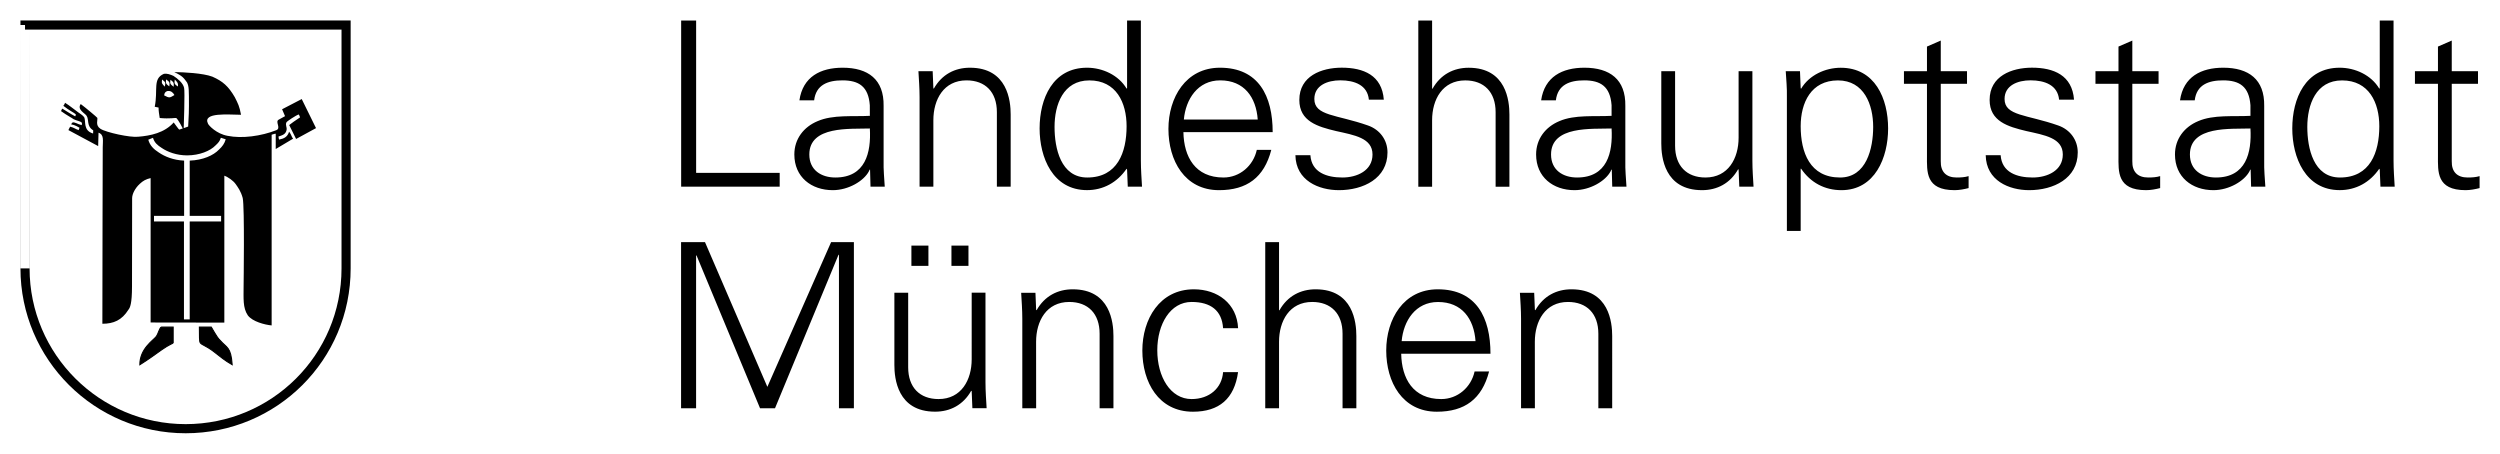
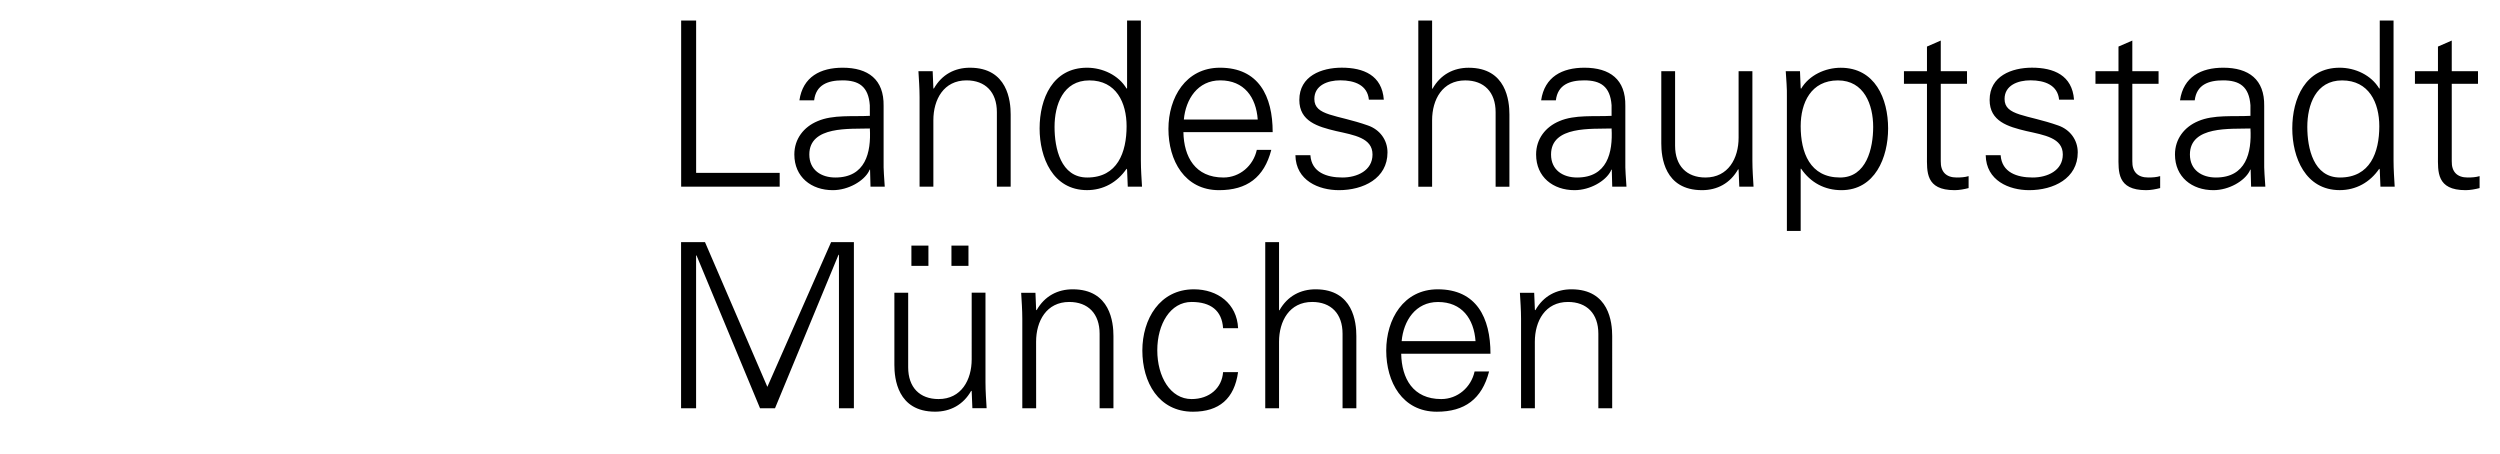
<svg xmlns="http://www.w3.org/2000/svg" version="1.1" id="svg3359" x="0px" y="0px" width="612.49px" height="111.16px" viewBox="0 0 612.49 111.16" style="enable-background:new 0 0 612.49 111.16;" xml:space="preserve">
  <style type="text/css">
	.st0{fill:none;stroke:#000000;stroke-width:2.236;stroke-miterlimit:3.864;}
	.st1{stroke:#000000;stroke-width:0.269;stroke-miterlimit:3.864;}
</style>
  <g id="layer1" transform="translate(-43.75,-476.781)">
    <path id="path108" d="M641.04,514.97c0,3.83-0.39,8.4,6.76,8.4c1.13,0,2.37-0.23,3.44-0.51v-2.93c-0.9,0.28-1.92,0.34-2.93,0.34   c-2.59,0-3.95-1.41-3.89-4.01v-18.94h6.43v-3.1h-6.43v-7.5l-3.38,1.47v6.03h-5.64v3.1h5.64V514.97 M626.67,507.7   c0,6.43-2.25,12.57-9.64,12.57c-6.48,0-8-7.16-8-12.4c0-5.41,2.09-11.39,8.51-11.39C624.13,496.47,626.67,501.94,626.67,507.7   L626.67,507.7z M626.95,522.52h3.49c-0.11-1.92-0.28-4.17-0.28-6.37v-34.34h-3.38v16.58l-0.11,0.11c-1.97-3.33-5.92-5.13-9.7-5.13   c-8.4,0-11.62,7.55-11.62,14.88c0,7.1,3.22,15.11,11.62,15.11c3.95,0,7.39-1.86,9.7-5.25l0.11,0.23L626.95,522.52 M580.27,514.63   c0-7.1,10.04-6.2,14.83-6.37c0.34,5.92-1.07,12.01-8.46,12.01C583.2,520.27,580.27,518.46,580.27,514.63z M595.1,505.16   c-4.11,0.23-9.02-0.34-12.8,1.3c-3.38,1.41-5.69,4.34-5.69,8.17c0,5.53,4.17,8.74,9.41,8.74c3.84,0,7.61-2.25,8.85-4.63l0.17-0.39   h0.11l0.11,4.17h3.49c-0.11-1.92-0.34-4.17-0.28-6.37v-13.42c0.11-6.48-3.78-9.36-10.03-9.36c-5.41,0-9.76,2.2-10.6,8h3.61   c0.45-3.83,3.38-4.9,6.94-4.9c4,0,6.37,1.47,6.71,6.09L595.1,505.16 M562.77,514.97c0,3.83-0.39,8.4,6.77,8.4   c1.13,0,2.37-0.23,3.44-0.51v-2.93c-0.9,0.28-1.92,0.34-2.93,0.34c-2.59,0-3.95-1.41-3.89-4.01v-18.94h6.43v-3.1h-6.43v-7.5   l-3.39,1.47v6.03h-5.64v3.1h5.64L562.77,514.97 M531.2,501.27c0,5.25,4.51,6.54,8.96,7.61c4.51,1.01,8.97,1.69,8.97,5.75   c0,3.95-3.78,5.64-7.39,5.64c-3.83,0-7.55-1.24-7.84-5.47h-3.66c0.11,6.26,5.75,8.57,10.65,8.57c5.98,0,11.9-2.87,11.9-9.25   c0-3.04-1.86-5.58-4.79-6.6c-7.67-2.71-13.14-2.31-13.14-6.49c0-3.33,3.21-4.57,6.37-4.57c3.49,0,6.65,1.18,6.99,4.74h3.66   c-0.45-5.98-4.96-7.84-10.32-7.84C536.62,493.37,531.2,495.4,531.2,501.27 M515.85,514.97c0,3.83-0.39,8.4,6.76,8.4   c1.13,0,2.37-0.23,3.44-0.51v-2.93c-0.9,0.28-1.92,0.34-2.93,0.34c-2.59,0-3.95-1.41-3.89-4.01v-18.94h6.43v-3.1h-6.43v-7.5   l-3.38,1.47v6.03h-5.64v3.1h5.64V514.97 M484.91,507.7c0-5.75,2.54-11.22,9.13-11.22c6.43,0,8.63,5.98,8.63,11.39   c0,5.24-1.63,12.4-8.12,12.4C487.16,520.27,484.91,514.12,484.91,507.7L484.91,507.7z M484.91,518.12h0.11   c2.31,3.39,5.75,5.25,9.87,5.25c8.23,0,11.44-8.01,11.44-15.11c0-7.33-3.21-14.88-11.61-14.88c-3.78,0-7.73,1.8-9.7,5.13   l-0.11-0.11l-0.17-4.17h-3.49c0.11,1.92,0.34,4.17,0.28,6.37v32.76h3.38L484.91,518.12 M469.7,510.51c0,5.07-2.54,9.76-8.12,9.76   c-4.62,0-7.44-2.88-7.44-7.78v-18.27h-3.38v17.7c0,3.27,0.73,11.45,9.98,11.45c3.66,0,6.88-1.63,8.85-5.13l0.11,0.11l0.17,4.17   h3.49c-0.11-1.92-0.28-4.17-0.28-6.37v-21.93h-3.38L469.7,510.51 M423.75,514.63c0-7.1,10.04-6.2,14.83-6.37   c0.34,5.92-1.07,12.01-8.46,12.01C426.68,520.27,423.75,518.46,423.75,514.63z M438.58,505.16c-4.12,0.23-9.02-0.34-12.8,1.3   c-3.38,1.41-5.69,4.34-5.69,8.17c0,5.53,4.17,8.74,9.41,8.74c3.84,0,7.61-2.25,8.85-4.63l0.17-0.39h0.11l0.11,4.17h3.49   c-0.11-1.92-0.34-4.17-0.28-6.37v-13.42c0.11-6.48-3.78-9.36-10.03-9.36c-5.41,0-9.76,2.2-10.6,8h3.61c0.45-3.83,3.38-4.9,6.94-4.9   c4,0,6.37,1.47,6.71,6.09V505.16 M394.61,481.82h-3.38v40.71h3.38v-16.29c0-5.08,2.54-9.76,8.12-9.76c4.62,0,7.44,2.87,7.44,7.78   v18.27h3.38v-17.7c0-3.27-0.73-11.45-9.98-11.45c-3.67,0-6.88,1.63-8.85,5.13h-0.11V481.82 M362.08,501.27   c0,5.25,4.51,6.54,8.97,7.61c4.51,1.01,8.96,1.69,8.96,5.75c0,3.95-3.78,5.64-7.38,5.64c-3.83,0-7.56-1.24-7.84-5.47h-3.67   c0.11,6.26,5.75,8.57,10.66,8.57c5.98,0,11.9-2.87,11.9-9.25c0-3.04-1.86-5.58-4.79-6.6c-7.67-2.71-13.13-2.31-13.13-6.49   c0-3.33,3.21-4.57,6.37-4.57c3.49,0,6.65,1.18,6.99,4.74h3.66c-0.45-5.98-4.96-7.84-10.32-7.84   C367.5,493.37,362.08,495.4,362.08,501.27 M355.55,509.16c0-8.85-3.44-15.79-12.91-15.79c-8.4,0-12.63,7.33-12.63,15   c0,7.72,3.95,15,12.4,15c6.82,0,11.05-3.1,12.8-9.87h-3.55c-0.85,3.89-4.17,6.77-8.17,6.77c-6.93,0-9.7-5.08-9.81-11.11   L355.55,509.16L355.55,509.16z M333.79,506.06c0.45-4.96,3.39-9.59,8.91-9.59c5.86,0,8.79,4.12,9.19,9.59H333.79 M319.76,507.7   c0,6.43-2.25,12.57-9.64,12.57c-6.49,0-8.01-7.16-8.01-12.4c0-5.41,2.09-11.39,8.52-11.39   C317.23,496.47,319.76,501.94,319.76,507.7z M320.05,522.52h3.49c-0.11-1.92-0.28-4.17-0.28-6.37v-34.34h-3.38v16.58l-0.11,0.11   c-1.97-3.33-5.92-5.13-9.7-5.13c-8.4,0-11.62,7.55-11.62,14.88c0,7.1,3.21,15.11,11.62,15.11c3.95,0,7.38-1.86,9.7-5.25l0.11,0.23   L320.05,522.52 M272.42,506.23c0-5.08,2.54-9.76,8.12-9.76c4.62,0,7.44,2.87,7.44,7.78v18.27h3.38v-17.7   c0-3.27-0.73-11.45-9.98-11.45c-3.67,0-6.88,1.63-8.85,5.13l-0.11-0.11l-0.17-4.17h-3.49c0.11,1.92,0.28,4.17,0.28,6.37v21.93h3.38   L272.42,506.23 M242.03,514.63c0-7.1,10.04-6.2,14.83-6.37c0.34,5.92-1.07,12.01-8.46,12.01   C244.96,520.27,242.03,518.46,242.03,514.63z M256.86,505.16c-4.12,0.23-9.02-0.34-12.8,1.3c-3.39,1.41-5.7,4.34-5.7,8.17   c0,5.53,4.17,8.74,9.42,8.74c3.83,0,7.61-2.25,8.85-4.63l0.17-0.39h0.11l0.11,4.17h3.49c-0.11-1.92-0.34-4.17-0.28-6.37v-13.42   c0.11-6.48-3.78-9.36-10.03-9.36c-5.41,0-9.76,2.2-10.6,8h3.61c0.45-3.83,3.38-4.9,6.93-4.9c4,0,6.37,1.47,6.71,6.09L256.86,505.16    M234.77,522.52v-3.39H214.3v-37.32h-3.67v40.71H234.77 M419.78,560.51c0-5.07,2.54-9.75,8.12-9.75c4.62,0,7.44,2.87,7.44,7.78   v18.27h3.39V559.1c0-3.27-0.73-11.44-9.98-11.44c-3.66,0-6.88,1.63-8.85,5.13l-0.11-0.11l-0.17-4.17h-3.5   c0.11,1.92,0.28,4.17,0.28,6.37v21.93h3.39L419.78,560.51 M408.91,563.45c0-8.85-3.44-15.79-12.91-15.79   c-8.4,0-12.63,7.33-12.63,15c0,7.72,3.95,14.99,12.4,14.99c6.82,0,11.05-3.1,12.8-9.86h-3.55c-0.85,3.89-4.17,6.76-8.17,6.76   c-6.94,0-9.7-5.07-9.81-11.1H408.91L408.91,563.45z M387.15,560.35c0.45-4.96,3.38-9.58,8.91-9.58c5.86,0,8.79,4.11,9.19,9.58   H387.15 M357.11,536.1h-3.38v40.71h3.38v-16.3c0-5.07,2.54-9.75,8.12-9.75c4.62,0,7.44,2.87,7.44,7.78v18.27h3.38V559.1   c0-3.27-0.73-11.44-9.98-11.44c-3.66,0-6.88,1.63-8.85,5.13h-0.11L357.11,536.1 M347.08,557.19c-0.28-6.03-5.02-9.53-10.83-9.53   c-8.4,0-12.63,7.33-12.63,15c0,7.72,3.95,14.99,12.4,14.99c6.43,0,10.15-3.21,11.05-9.7h-3.67c-0.28,3.89-3.33,6.6-7.72,6.6   c-5.19,0-8.4-5.47-8.4-11.95c0-6.43,3.21-11.84,8.4-11.84c4.68,0,7.44,2.09,7.72,6.43L347.08,557.19 M297.59,560.51   c0-5.07,2.54-9.75,8.12-9.75c4.62,0,7.44,2.87,7.44,7.78v18.27h3.39V559.1c0-3.27-0.74-11.44-9.98-11.44   c-3.66,0-6.88,1.63-8.85,5.13l-0.11-0.11l-0.17-4.17h-3.5c0.11,1.92,0.28,4.17,0.28,6.37v21.93h3.39L297.59,560.51 M276.85,541.91   h4.17v-4.96h-4.17V541.91z M267.04,541.91h4.17v-4.96h-4.17V541.91z M281.81,564.8c0,5.07-2.54,9.75-8.12,9.75   c-4.62,0-7.44-2.87-7.44-7.78v-18.27h-3.38v17.7c0,3.27,0.73,11.44,9.98,11.44c3.66,0,6.88-1.63,8.85-5.13l0.11,0.11l0.17,4.17   h3.49c-0.11-1.92-0.28-4.17-0.28-6.37v-21.93h-3.38L281.81,564.8 M214.29,576.81v-37.44h0.11l15.56,37.44h3.66l15.56-37.61h0.11   v37.61h3.66V536.1h-5.58l-15.62,35.46l-15.28-35.46h-5.86v40.71H214.29" />
-     <path id="path110" class="st0" d="M49.88,482.91h78.66v59.63c0,21.84-17.63,39.26-39.3,39.27c-21.68,0.01-39.36-17.59-39.36-39.27   C49.88,542.54,49.88,507.24,49.88,482.91z" />
-     <path id="path112" d="M86.45,494.45c2.12,0.99,2.31,1.46,3.12,2.53c0.49,0.99,0.47,1.89,0.47,5.81c0,2.5-0.23,4.9-0.19,5   l-1.09,0.38c0,0,0.33-9.16,0.09-9.88c-0.25-1.17-1.59-2.26-2.59-2.91c-0.75-0.34-1.65-0.67-2.38-0.5c-2.77,1.2-1.38,3.9-2.22,8.06   c0.42,0.08,0.51,0.1,0.94,0.19c0,0.91,0.12,1.47,0.28,2.56c2.49,0.25,3.89-0.08,4.06,0c0.6,0.56,1.56,2.5,1.59,2.56l-0.84,0.28   c-0.24-0.08-0.97-1.27-1.38-1.75c-2.25,2.55-5.68,3.26-8.72,3.5c-1.91,0.24-7.85-1.05-9.22-1.94c-1.34-0.86-0.62-2.21-0.78-2.69   c0-0.08-2.96-2.57-4.06-3.38c-0.97,1.34,1.03,2.23,1.44,2.88c0.65,0.96-0.07,2.54,1.62,3.56l-0.03,0.78c-2.55-0.73-1.7-3.11-2.19-4   c-0.45-0.56-0.85-0.74-1.5-1.22c-1.21-0.86-2.01-1.59-3.19-2.31c-0.08,0.32-0.25,0.51-0.41,0.75c1.5,1.18,2.47,1.58,3.03,2.06   c0.08,0-0.07,0.58-0.16,0.5c-0.8-0.4-2.72-1.63-3.12-1.88c-0.16,0.24-0.23,0.3-0.31,0.62c1.45,1.05,2.8,1.73,3.06,1.97   c0.8,0.4,1.6,0.44,2,0.84c0.08,0.08,0.08,0.3,0,0.62c-1.05-0.24-1.8-0.87-2.28-0.62c-0.16,0.08-0.12,0.06-0.28,0.47   c0.8,0,2.03,0.81,2.03,0.81s-0.22,0.48-0.22,0.56c-0.96-0.32-1.05-0.6-2.09-0.84c-0.16,0.4-0.28,0.44-0.41,0.84l7.28,3.91   c0-1.34,0.09-2.15,0.09-3.28c1.42,0.48,1.03,2.01,1.03,3.59c0,3.28-0.09,27.14-0.09,43.22c2.74,0,4.77-0.86,6.38-3.44   c0.4-0.49,0.88-1.43,0.88-5.75c0-4.48,0.03-21.56,0.03-21.56c0-1.05,0.72-2.45,1.84-3.5c0.87-0.81,1.53-1.16,2.69-1.44v35.38   l18.06,0.03v-36c0.89,0.32,2.19,1.23,2.75,2.03c0.56,0.8,1.27,1.69,1.75,3.44c0.49,2.25,0.22,21.13,0.22,21.53   c0,3.03-0.23,5.36,1.03,7.22c1.13,1.53,4.15,2.31,5.84,2.47v-46.72c0.32-0.08,0.68-0.25,1-0.25v3.75l4.25-2.53   c-0.4-0.49-0.41-0.99-0.97-1.72c-0.4,1.29-1.23,1.7-2.44,1.94c-0.08-0.24-0.16-0.43-0.16-0.75c0.96-0.32,1.73-0.52,1.97-1.56   c0.16-0.8-0.35-1.18-0.03-1.91c0.08-0.24,2.39-1.77,3.03-1.94c0.16,0.32,0.23,0.4,0.31,0.72c-1.67,1.13-1.66,1.11-2.66,1.88   l1.69,3.41l4.88-2.66l-3.5-7.12l-4.81,2.5c0.24,0.62,0.47,1.05,0.72,1.69c-0.97,0.56-1.59,0.88-1.59,0.88   c-0.88,0.51,0.7,2.08-0.56,2.56c-3.68,1.45-8.39,2.1-11.91,1.38c-2.74-0.48-4.65-2.56-4.81-2.97c-1.45-2.9,5.22-2.19,8.09-2.19   c-0.4-2.15-0.73-2.7-1.53-4.31c-1.58-2.71-2.95-3.9-5.5-5.03C93.54,494.71,88.68,494.45,86.45,494.45L86.45,494.45z M84.45,496.23   c1.03,0.73,0.84,0.85,0.78,1.72C84.45,497.35,84.28,497.25,84.45,496.23z M83.45,496.26c0.92,0.75,0.88,0.63,0.69,1.75   C83.5,497.36,83.28,497.28,83.45,496.26z M86.57,496.26c0.74,0.77,0.84,0.85,0.78,1.72C86.52,497.45,86.4,497.28,86.57,496.26z    M85.51,496.32c0.91,0.65,0.84,0.85,0.78,1.72C85.48,497.38,85.34,497.34,85.51,496.32z M84.98,499.07c0.67-0.04,1.19,0.4,1.5,1   c-1.19,0.73-1.25,0.74-2.5,0.09v-0.09c0.06-0.5,0.25-0.78,0.72-0.97C84.8,499.08,84.88,499.08,84.98,499.07L84.98,499.07z    M81.23,510.54c0.35,1.18,1.08,1.82,2.16,2.5c1.41,0.97,3.65,1.81,6.19,1.81c3.05,0,5.71-1.11,6.97-2.44   c0.66-0.61,1.05-1.03,1.31-1.88l1.19,0.38c-0.28,1.04-0.85,1.79-1.66,2.53c-1.35,1.42-3.93,2.58-7.16,2.69v13.53h7.69v1.38h-7.69   v24h-1.41v-24h-7.34v-1.38h7.38v-13.53c-2.62-0.11-4.74-0.98-6.22-2c-1.26-0.79-2.19-1.75-2.56-3.12L81.23,510.54L81.23,510.54z" />
-     <path id="path114" class="st1" d="M83.29,556.92c-0.48,0.16-0.72,1.62-1.28,2.34c-0.73,0.94-4,2.95-4,6.88   c2.17-1.37,3.12-2.08,5.38-3.69c1.83-1.29,2.62-1.44,2.78-1.69v-3.84H83.29z M92.6,556.92c0.03,2.45-0.03,3.44,0.22,3.84   c0.4,0.56,1.29,0.64,3.22,2.09c1.83,1.42,2.77,2.24,4.59,3.28c-0.32-4.4-1.33-4.09-2.94-5.94c-0.89-0.78-2.07-3.2-2.16-3.28H92.6z" />
  </g>
</svg>